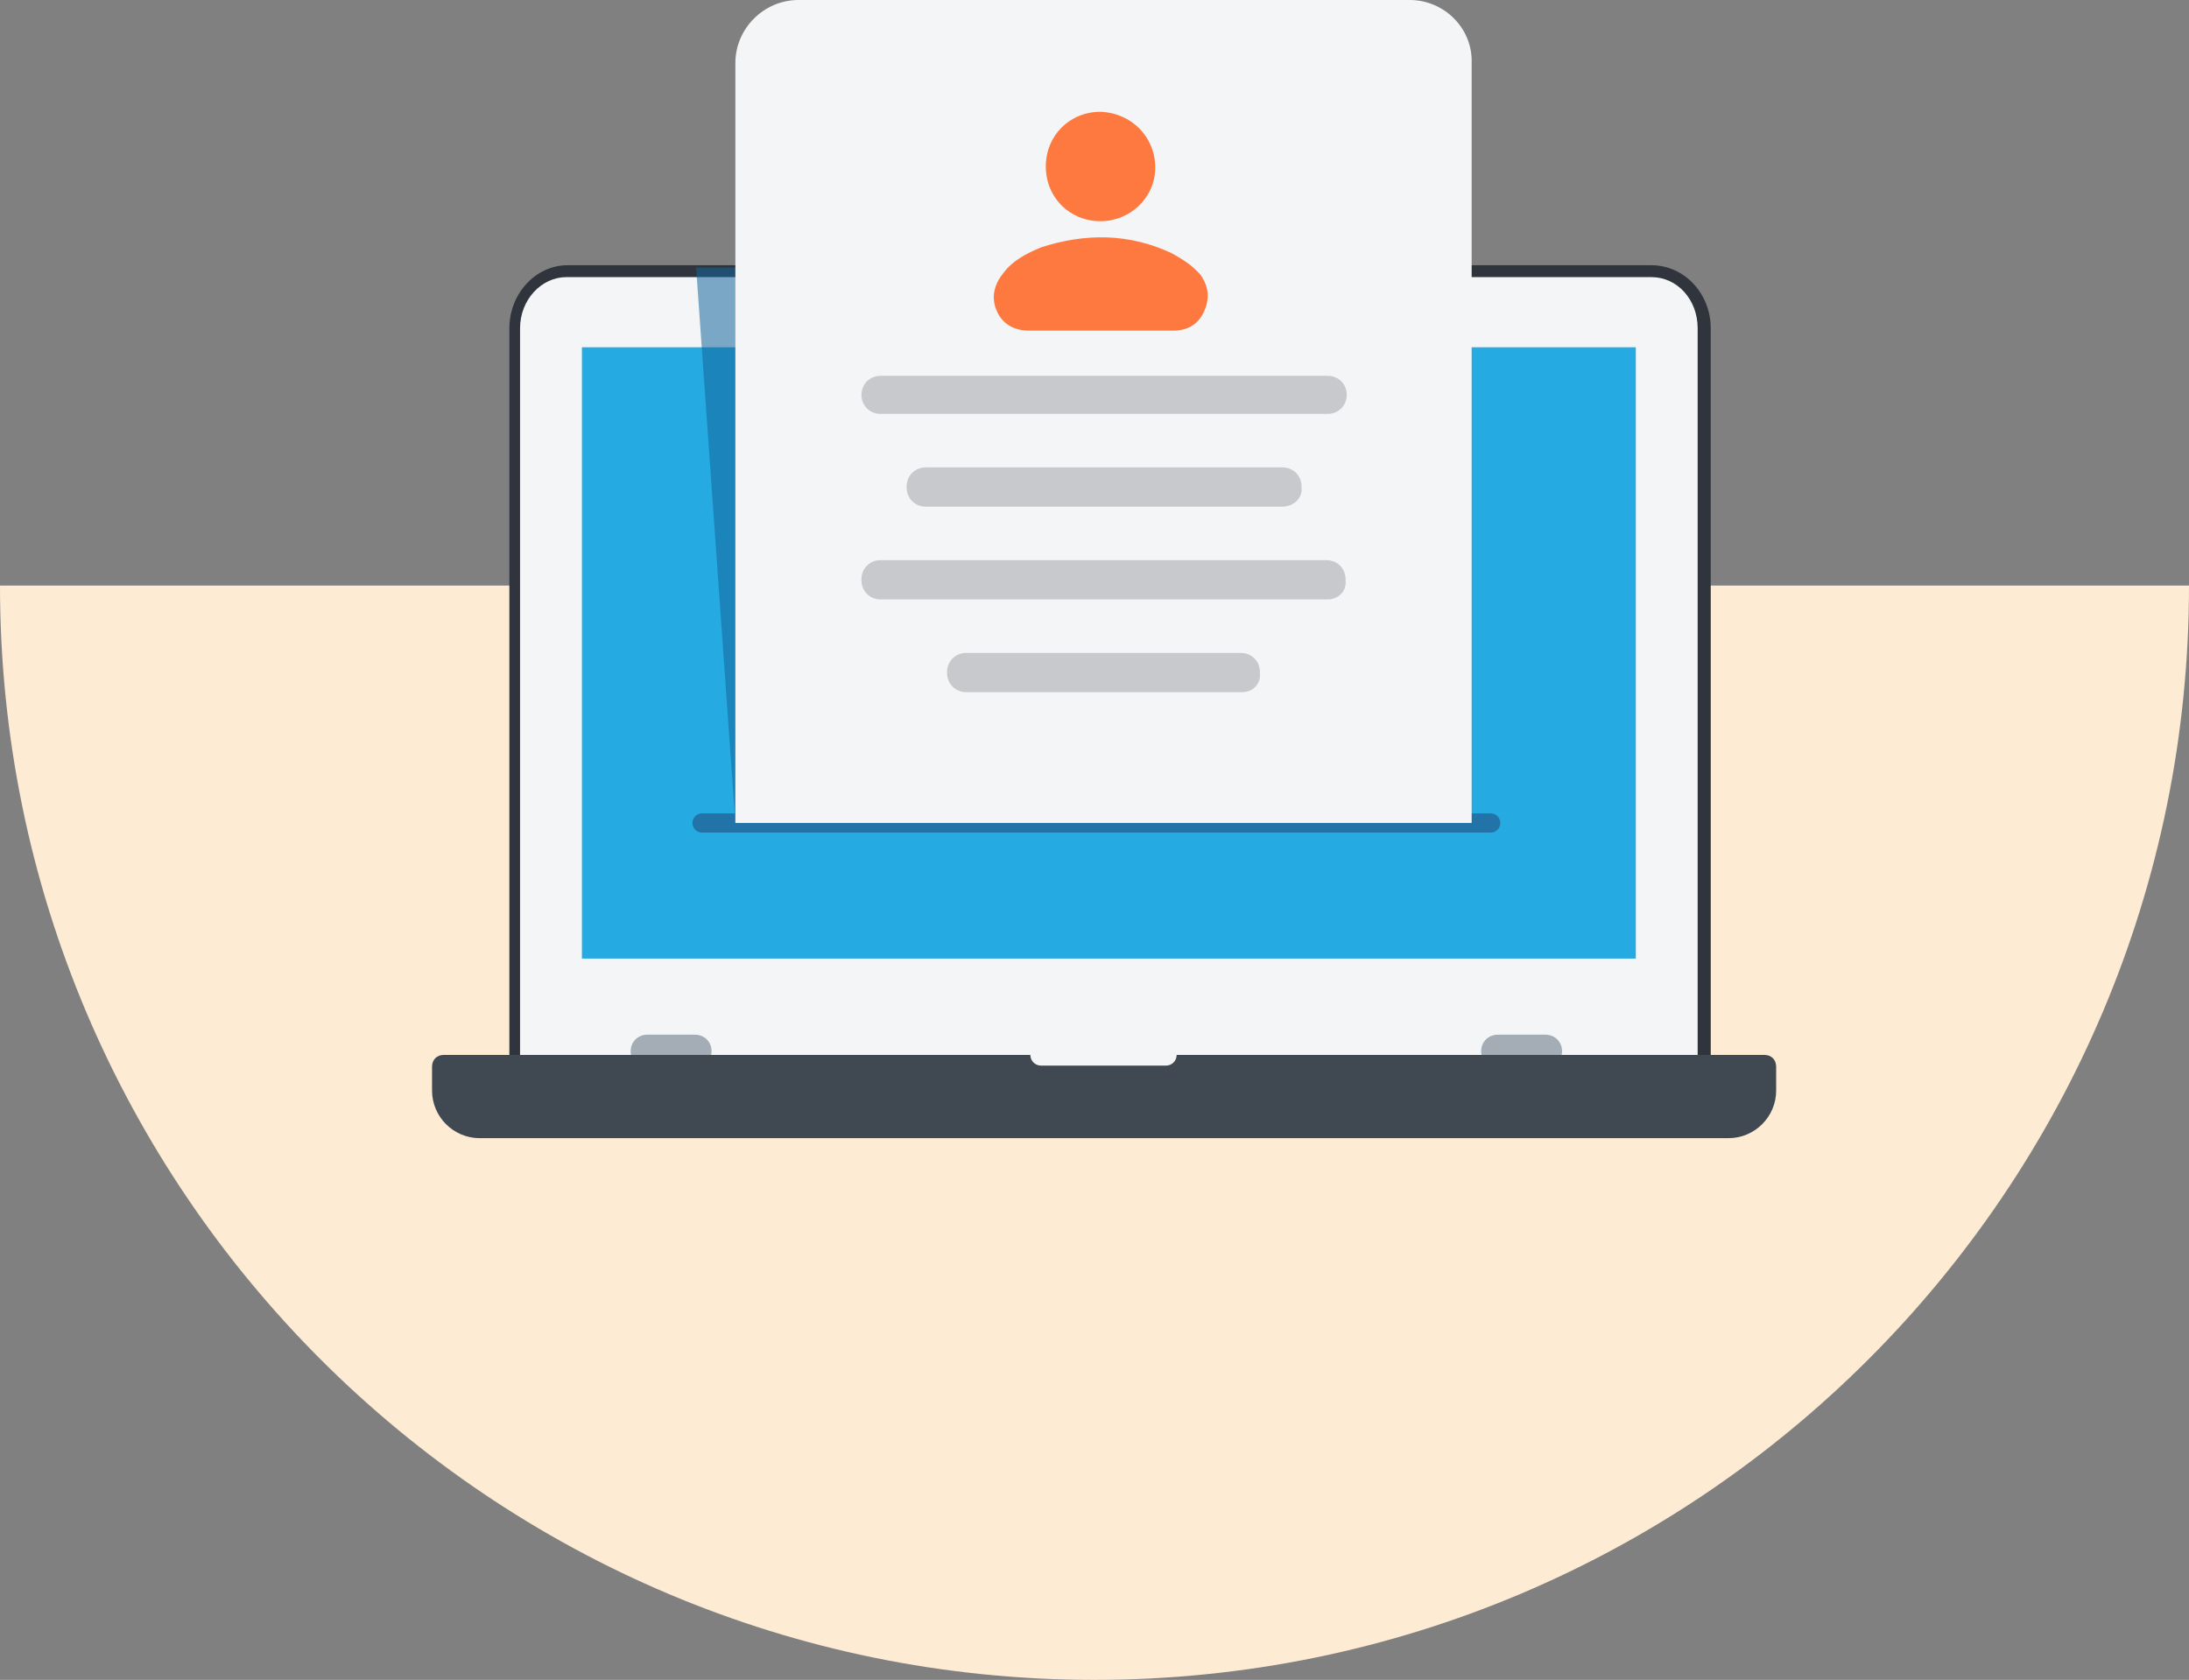
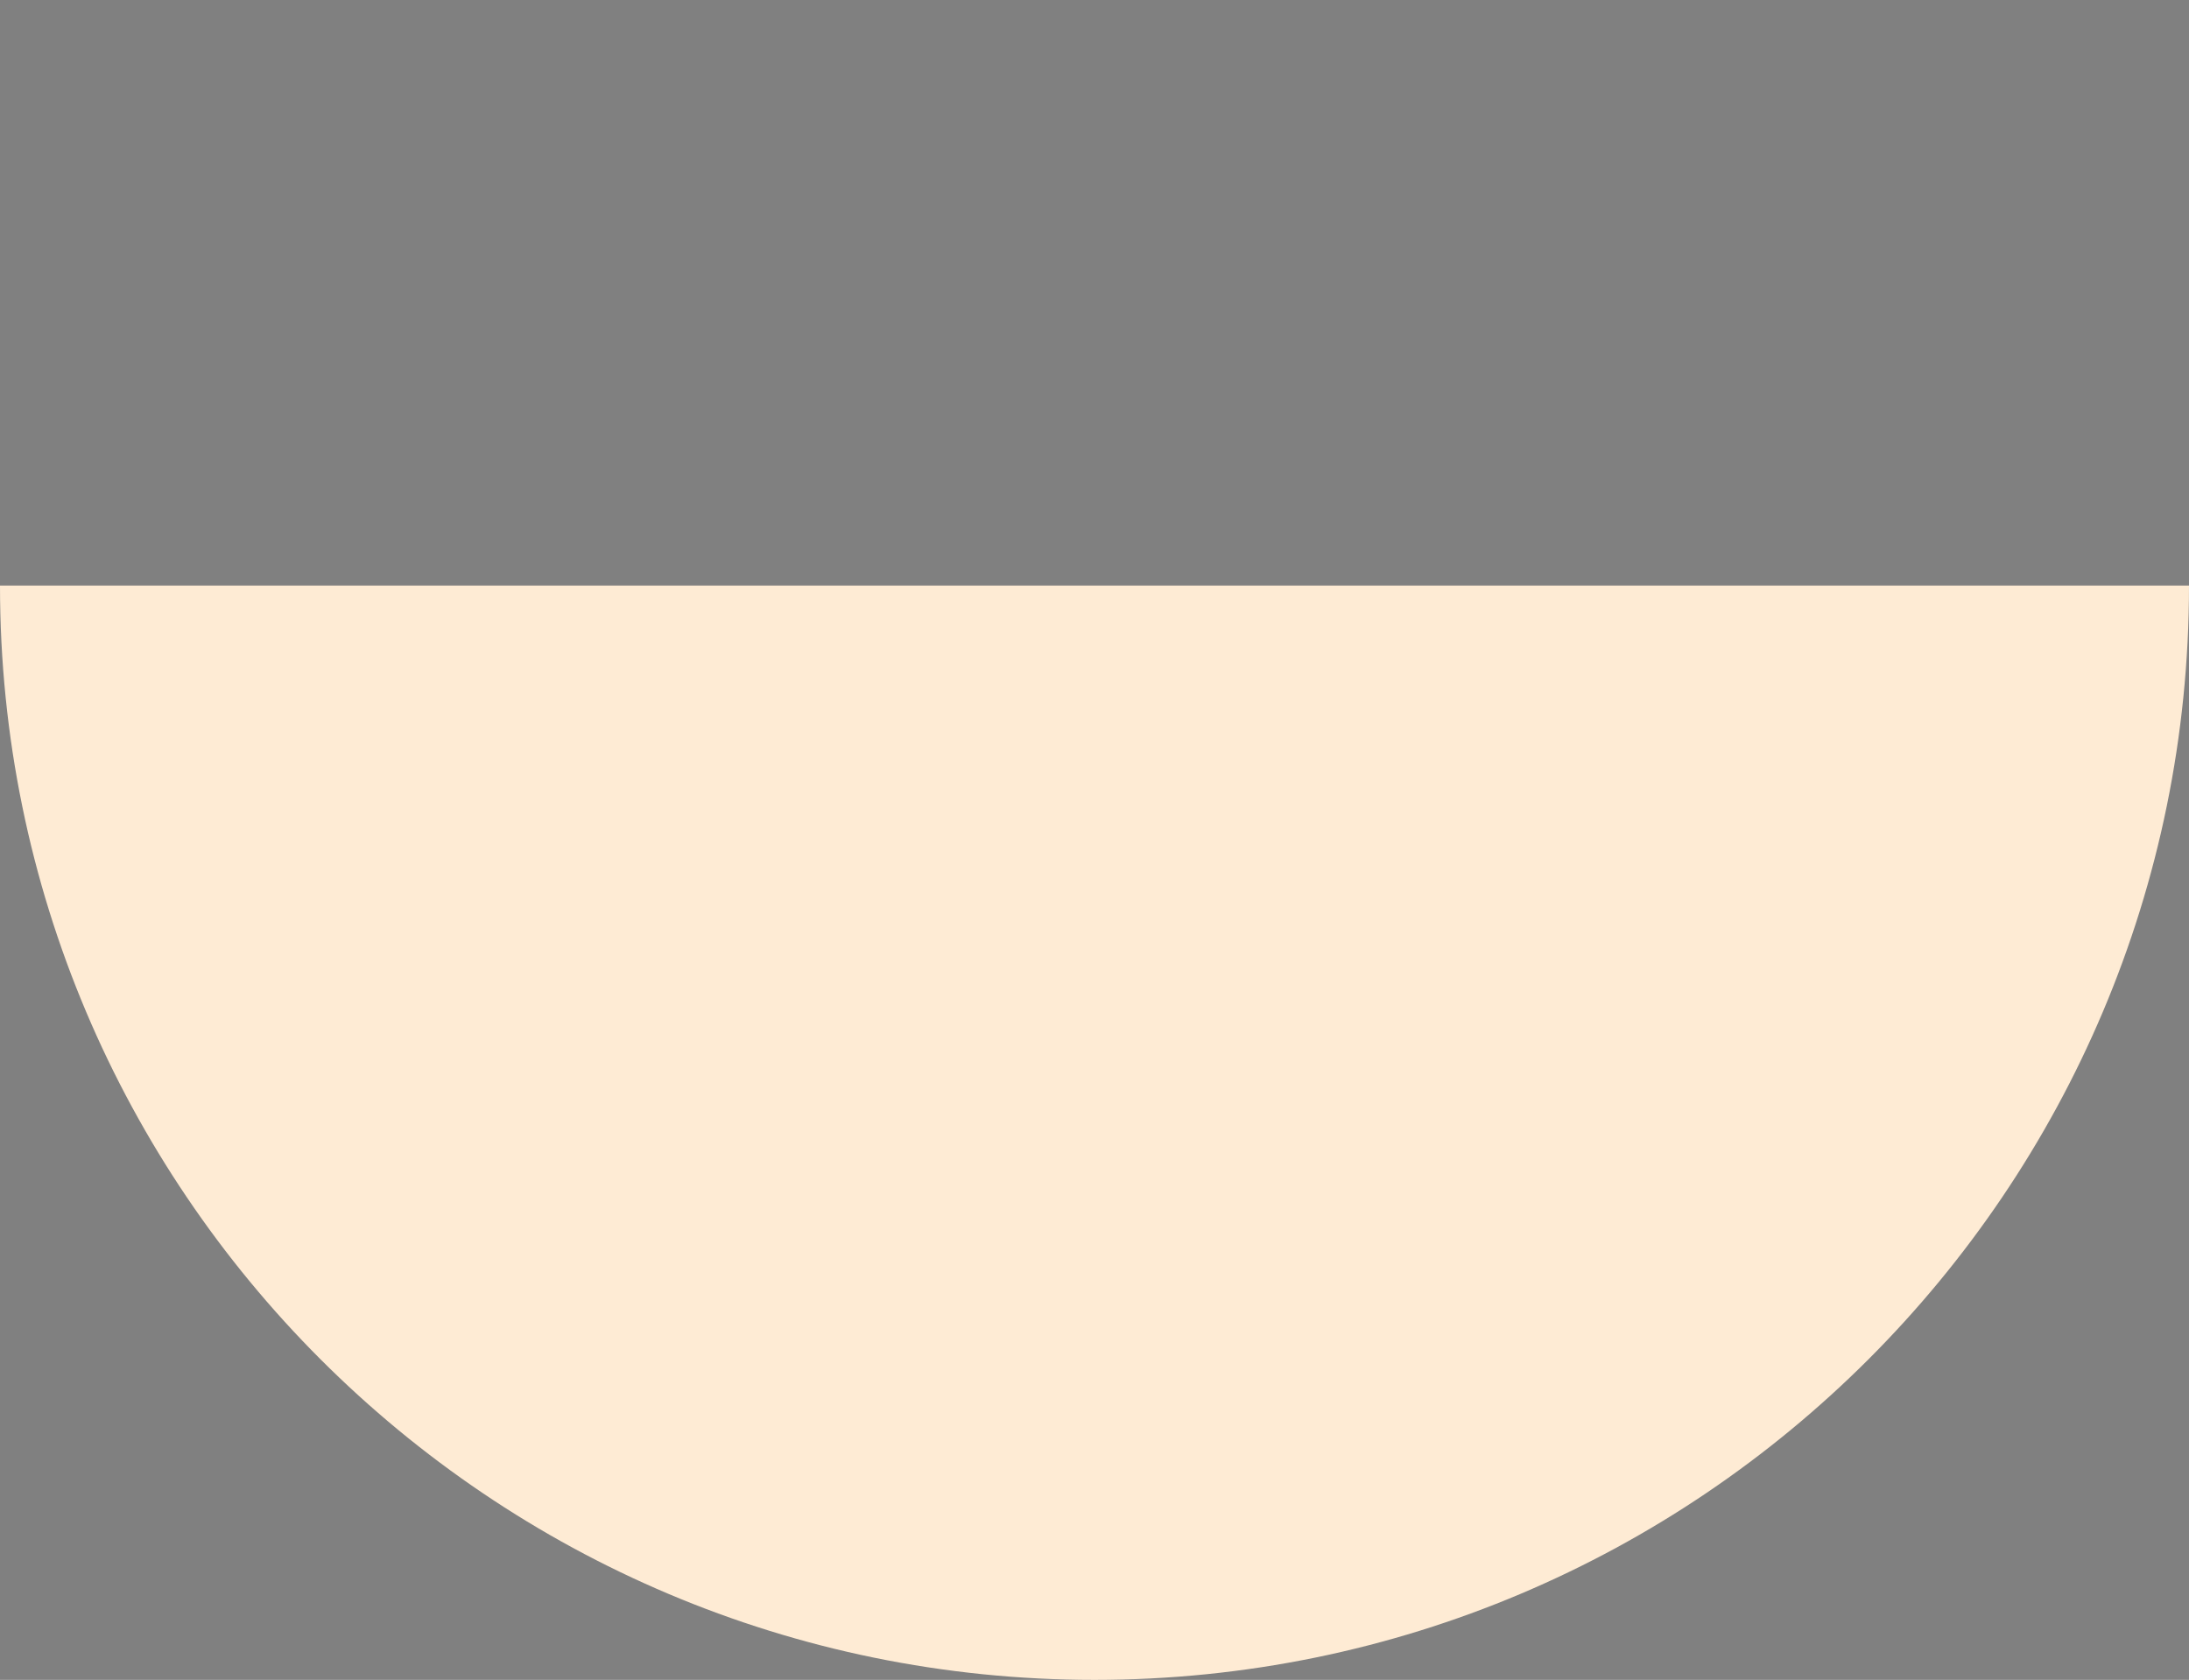
<svg xmlns="http://www.w3.org/2000/svg" width="228" height="175" viewBox="0 0 228 175" fill="none">
  <rect x="0" y="0" width="228" height="175" fill="#808080" stroke="none" />
  <path d="M114 175C176.96 175 228 123.96 228 61L9.9662e-06 61C4.46202e-06 123.96 51.039 175 114 175Z" fill="#FEEBD4" />
  <g clip-path="url(#clip0)">
    <path d="M53.549 112.743V34.195C53.549 30.974 56.027 28.248 59 28.248H171.991C174.965 28.248 177.443 30.85 177.443 34.195V112.743H53.549Z" fill="#F4F5F6" />
    <path d="M171.991 28.867C174.717 28.867 176.823 31.221 176.823 34.195V112.124H54.168V34.195C54.168 31.221 56.398 28.867 59 28.867H171.991ZM171.991 27.628H59.124C55.779 27.628 53.053 30.602 53.053 34.195V112.124V113.363H54.292H176.947H178.186V112.124V34.195C178.186 30.602 175.46 27.628 171.991 27.628Z" fill="#30353D" />
    <path d="M170.381 36.177H60.611V99.858H170.381V36.177Z" fill="#25AAE1" />
    <path d="M72.381 111.257H67.425C66.434 111.257 65.69 110.513 65.69 109.522C65.69 108.531 66.434 107.788 67.425 107.788H72.381C73.372 107.788 74.115 108.531 74.115 109.522C74.115 110.513 73.248 111.257 72.381 111.257Z" fill="#A4ACB5" />
    <path d="M160.965 111.257H156.009C155.018 111.257 154.274 110.513 154.274 109.522C154.274 108.531 155.018 107.788 156.009 107.788H160.965C161.956 107.788 162.699 108.531 162.699 109.522C162.699 110.513 161.832 111.257 160.965 111.257Z" fill="#A4ACB5" />
-     <path d="M122.558 109.894C122.558 110.513 122.062 111.009 121.442 111.009H108.434C107.814 111.009 107.319 110.513 107.319 109.894H46.239C45.496 109.894 45 110.389 45 111.133V113.611C45 116.336 47.23 118.566 49.956 118.566H180.044C182.77 118.566 185 116.336 185 113.611V111.133C185 110.389 184.504 109.894 183.761 109.894H122.558Z" fill="#404952" />
    <path opacity="0.54" d="M76.593 85.734L72.504 27.876H82.788L79.814 85.734H76.593Z" fill="#14669B" />
    <path d="M73.124 85.734H155.266" stroke="#2273A8" stroke-width="2" stroke-miterlimit="10" stroke-linecap="round" />
    <path d="M146.841 0H115H83.159C79.566 0 76.593 2.973 76.593 6.566V85.734H153.283V6.566C153.407 2.973 150.434 0 146.841 0Z" fill="#F4F5F6" />
    <path d="M138.292 62.443H91.708C90.593 62.443 89.726 61.575 89.726 60.46V60.336C89.726 59.221 90.593 58.354 91.708 58.354H138.168C139.283 58.354 140.15 59.221 140.15 60.336V60.46C140.274 61.575 139.407 62.443 138.292 62.443Z" fill="#C7C9CC" />
    <path d="M133.584 52.779H96.416C95.301 52.779 94.434 51.911 94.434 50.797V50.673C94.434 49.557 95.301 48.69 96.416 48.69H133.584C134.699 48.69 135.566 49.557 135.566 50.673V50.797C135.69 51.911 134.699 52.779 133.584 52.779Z" fill="#C7C9CC" />
    <path d="M129.372 72.106H100.628C99.513 72.106 98.646 71.239 98.646 70.124V70C98.646 68.885 99.513 68.018 100.628 68.018H129.248C130.363 68.018 131.23 68.885 131.23 70V70.124C131.354 71.239 130.487 72.106 129.372 72.106Z" fill="#C7C9CC" />
    <path d="M138.292 43.115H91.708C90.593 43.115 89.726 42.248 89.726 41.133C89.726 40.018 90.593 39.151 91.708 39.151H138.292C139.407 39.151 140.274 40.018 140.274 41.133C140.274 42.248 139.407 43.115 138.292 43.115Z" fill="#C7C9CC" />
    <path d="M122.062 26.389C117.602 24.283 113.018 24.283 108.434 25.77C106.947 26.389 105.46 27.133 104.469 28.496C103.478 29.735 103.23 31.097 103.849 32.46C104.469 33.823 105.708 34.443 107.195 34.443C109.672 34.443 112.026 34.443 114.504 34.443C117.106 34.443 119.584 34.443 122.186 34.443C123.672 34.443 124.788 33.823 125.407 32.46C126.026 31.097 125.903 29.858 125.035 28.619C124.168 27.628 123.177 27.009 122.062 26.389Z" fill="#FE7940" />
    <path d="M114.628 23.044C117.726 23.044 120.327 20.566 120.327 17.469C120.327 14.248 117.849 11.77 114.628 11.646C111.407 11.646 108.929 14.124 108.929 17.345C108.929 20.566 111.407 23.044 114.628 23.044Z" fill="#FE7940" />
  </g>
  <defs>
    <clipPath id="clip0">
-       <rect width="140" height="118.566" fill="white" transform="translate(45)" />
-     </clipPath>
+       </clipPath>
  </defs>
</svg>